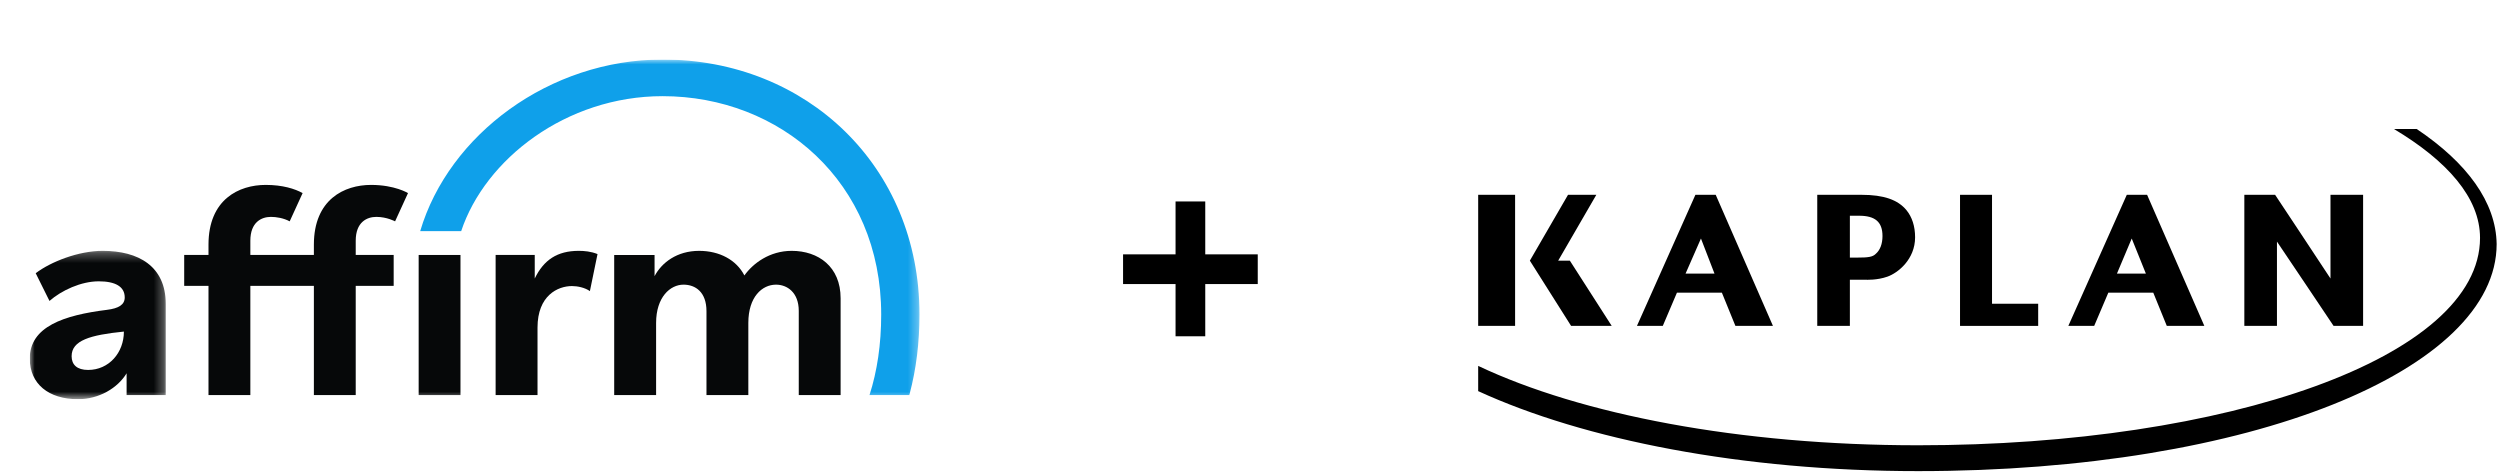
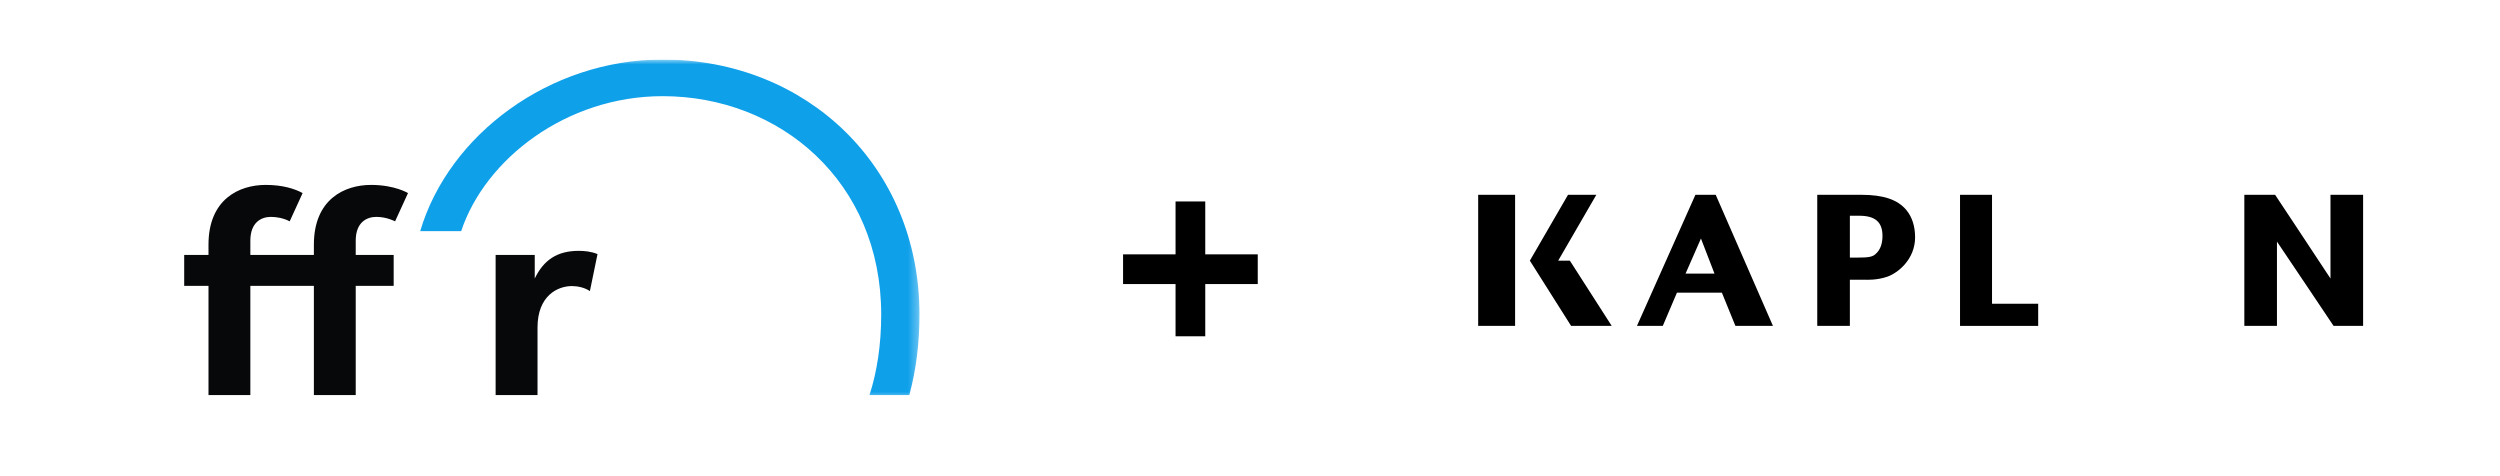
<svg xmlns="http://www.w3.org/2000/svg" width="252" height="48" viewBox="0 0 252 48" fill="none">
  <path d="M118.496 28.633H113.205V25.639H118.496V20.307H121.49V25.639H126.781V28.633H121.49V33.897H118.496V28.633Z" fill="black" />
  <g clip-path="url(#clip0)">
-     <path d="M243.598 13H241.303C246.7 16.226 249.987 19.948 249.987 23.98C249.987 36.014 224.492 44.884 193.352 44.884C175.363 44.884 159.359 41.783 149 36.882V39.425C159.669 44.326 175.611 47.489 193.352 47.489C226.974 47.489 251.662 37.254 251.662 24.6C251.6 20.382 248.685 16.412 243.598 13Z" fill="black" />
    <path d="M229.517 32.85C229.517 32.85 229.517 26.151 229.517 24.352C230.571 25.902 235.224 32.85 235.224 32.85H238.201V19.637H234.913C234.913 19.637 234.913 26.275 234.913 28.074C233.859 26.461 229.331 19.637 229.331 19.637H226.229V32.85H229.517Z" fill="black" />
-     <path d="M211.094 32.85L212.52 29.5H217.049L218.413 32.85H222.197L216.428 19.637H214.381L208.488 32.85H211.094ZM214.878 24.042L216.304 27.577H213.389L214.878 24.042Z" fill="black" />
    <path d="M183.241 32.85H186.467C186.467 32.85 186.467 28.818 186.467 28.198C186.715 28.198 188.018 28.198 188.018 28.198C188.142 28.198 189.196 28.26 190.251 27.887C191.305 27.515 193.042 26.151 193.042 23.918C193.042 22.801 192.732 21.87 192.174 21.188C191.305 20.134 189.879 19.637 187.645 19.637H183.179V32.85H183.241ZM186.467 21.746C186.715 21.746 187.397 21.746 187.397 21.746C189.01 21.746 189.755 22.367 189.755 23.793C189.755 24.6 189.506 25.22 189.072 25.592C188.762 25.902 188.328 25.965 187.211 25.965C187.211 25.965 186.715 25.965 186.467 25.965C186.467 25.406 186.467 22.305 186.467 21.746Z" fill="black" />
    <path d="M162.461 32.85L158.242 26.275H157.064L160.91 19.637H158.056L154.21 26.275L158.367 32.85H162.461Z" fill="black" />
    <path d="M152.722 19.637H149V32.85H152.722V19.637Z" fill="black" />
    <path d="M165.004 32.85H167.61L169.036 29.5H173.565L174.929 32.85H178.713L172.944 19.637H170.897L165.004 32.85ZM172.82 27.577H169.905L171.456 24.042L172.82 27.577Z" fill="black" />
    <path d="M197.571 19.637V32.85H205.449V30.617H200.796V19.637H197.571Z" fill="black" />
  </g>
  <g clip-path="url(#clip1)">
    <mask id="mask0" mask-type="alpha" maskUnits="userSpaceOnUse" x="3" y="25" width="14" height="16">
      <path d="M3 25.285H16.706V40.239H3V25.285Z" fill="white" />
    </mask>
    <g mask="url(#mask0)">
-       <path fill-rule="evenodd" clip-rule="evenodd" d="M8.881 37.29C7.772 37.29 7.219 36.769 7.219 35.907C7.219 34.313 9.084 33.767 12.488 33.423C12.488 35.555 10.981 37.29 8.881 37.29ZM10.348 25.285C7.917 25.285 5.118 26.383 3.599 27.541L4.987 30.335C6.205 29.268 8.175 28.357 9.953 28.357C11.641 28.357 12.573 28.897 12.573 29.983C12.573 30.718 11.955 31.087 10.786 31.231C6.424 31.775 3 32.926 3 36.145C3 38.696 4.899 40.24 7.865 40.24C9.981 40.24 11.865 39.114 12.762 37.628V39.824H16.706V30.627C16.706 26.828 13.947 25.285 10.348 25.285Z" fill="#060809" />
-     </g>
+       </g>
    <path fill-rule="evenodd" clip-rule="evenodd" d="M49.959 25.7V39.824H54.182V33.02C54.182 29.784 56.228 28.835 57.655 28.835C58.212 28.835 58.964 28.989 59.461 29.345L60.23 25.611C59.578 25.345 58.896 25.285 58.337 25.285C56.166 25.285 54.803 26.206 53.902 28.074V25.7H49.959Z" fill="#060809" />
-     <path fill-rule="evenodd" clip-rule="evenodd" d="M79.803 25.286C77.571 25.286 75.903 26.549 75.034 27.766C74.227 26.193 72.517 25.286 70.471 25.286C68.239 25.286 66.694 26.473 65.98 27.837V25.701H61.911V39.824H66.135V32.554C66.135 29.942 67.563 28.693 68.897 28.693C70.104 28.693 71.213 29.44 71.213 31.367V39.824H75.432V32.554C75.432 29.914 76.827 28.693 78.223 28.693C79.338 28.693 80.515 29.469 80.515 31.339V39.824H84.734V30.062C84.734 26.888 82.501 25.286 79.803 25.286Z" fill="#060809" />
    <path fill-rule="evenodd" clip-rule="evenodd" d="M39.682 25.7H35.857V24.264C35.857 22.396 36.973 21.862 37.935 21.862C38.997 21.862 39.824 22.312 39.824 22.312L41.126 19.465C41.126 19.465 39.806 18.639 37.406 18.639C34.708 18.639 31.639 20.095 31.639 24.662V25.7H25.235V24.264C25.235 22.396 26.35 21.862 27.311 21.862C27.857 21.862 28.593 21.983 29.201 22.312L30.503 19.465C29.726 19.027 28.477 18.639 26.784 18.639C24.086 18.639 21.016 20.095 21.016 24.662V25.7H18.567V28.816H21.016V39.824H25.235V28.816H31.639V39.824H35.857V28.816H39.682V25.7Z" fill="#060809" />
    <mask id="mask1" mask-type="alpha" maskUnits="userSpaceOnUse" x="3" y="6" width="90" height="35">
      <path d="M3 40.239H92.685V6H3V40.239Z" fill="white" />
    </mask>
    <g mask="url(#mask1)">
-       <path fill-rule="evenodd" clip-rule="evenodd" d="M42.201 39.824H46.416V25.701H42.201V39.824Z" fill="#060809" />
      <path fill-rule="evenodd" clip-rule="evenodd" d="M66.791 6C55.395 6 45.238 13.569 42.355 23.301H46.486C48.894 16.053 57.067 9.693 66.791 9.693C78.61 9.693 88.825 18.302 88.825 31.705C88.825 34.714 88.417 37.426 87.646 39.823H91.654L91.694 39.692C92.35 37.219 92.684 34.533 92.684 31.705C92.684 16.757 81.3 6 66.791 6Z" fill="#0FA0EA" />
    </g>
  </g>
  <defs>
    <clipPath id="clip0">
      <rect width="102.6" height="34.489" fill="white" transform="translate(149 13)" />
    </clipPath>
    <clipPath id="clip1">
      <rect width="90" height="34.239" fill="white" transform="translate(3 6)" />
    </clipPath>
  </defs>
</svg>